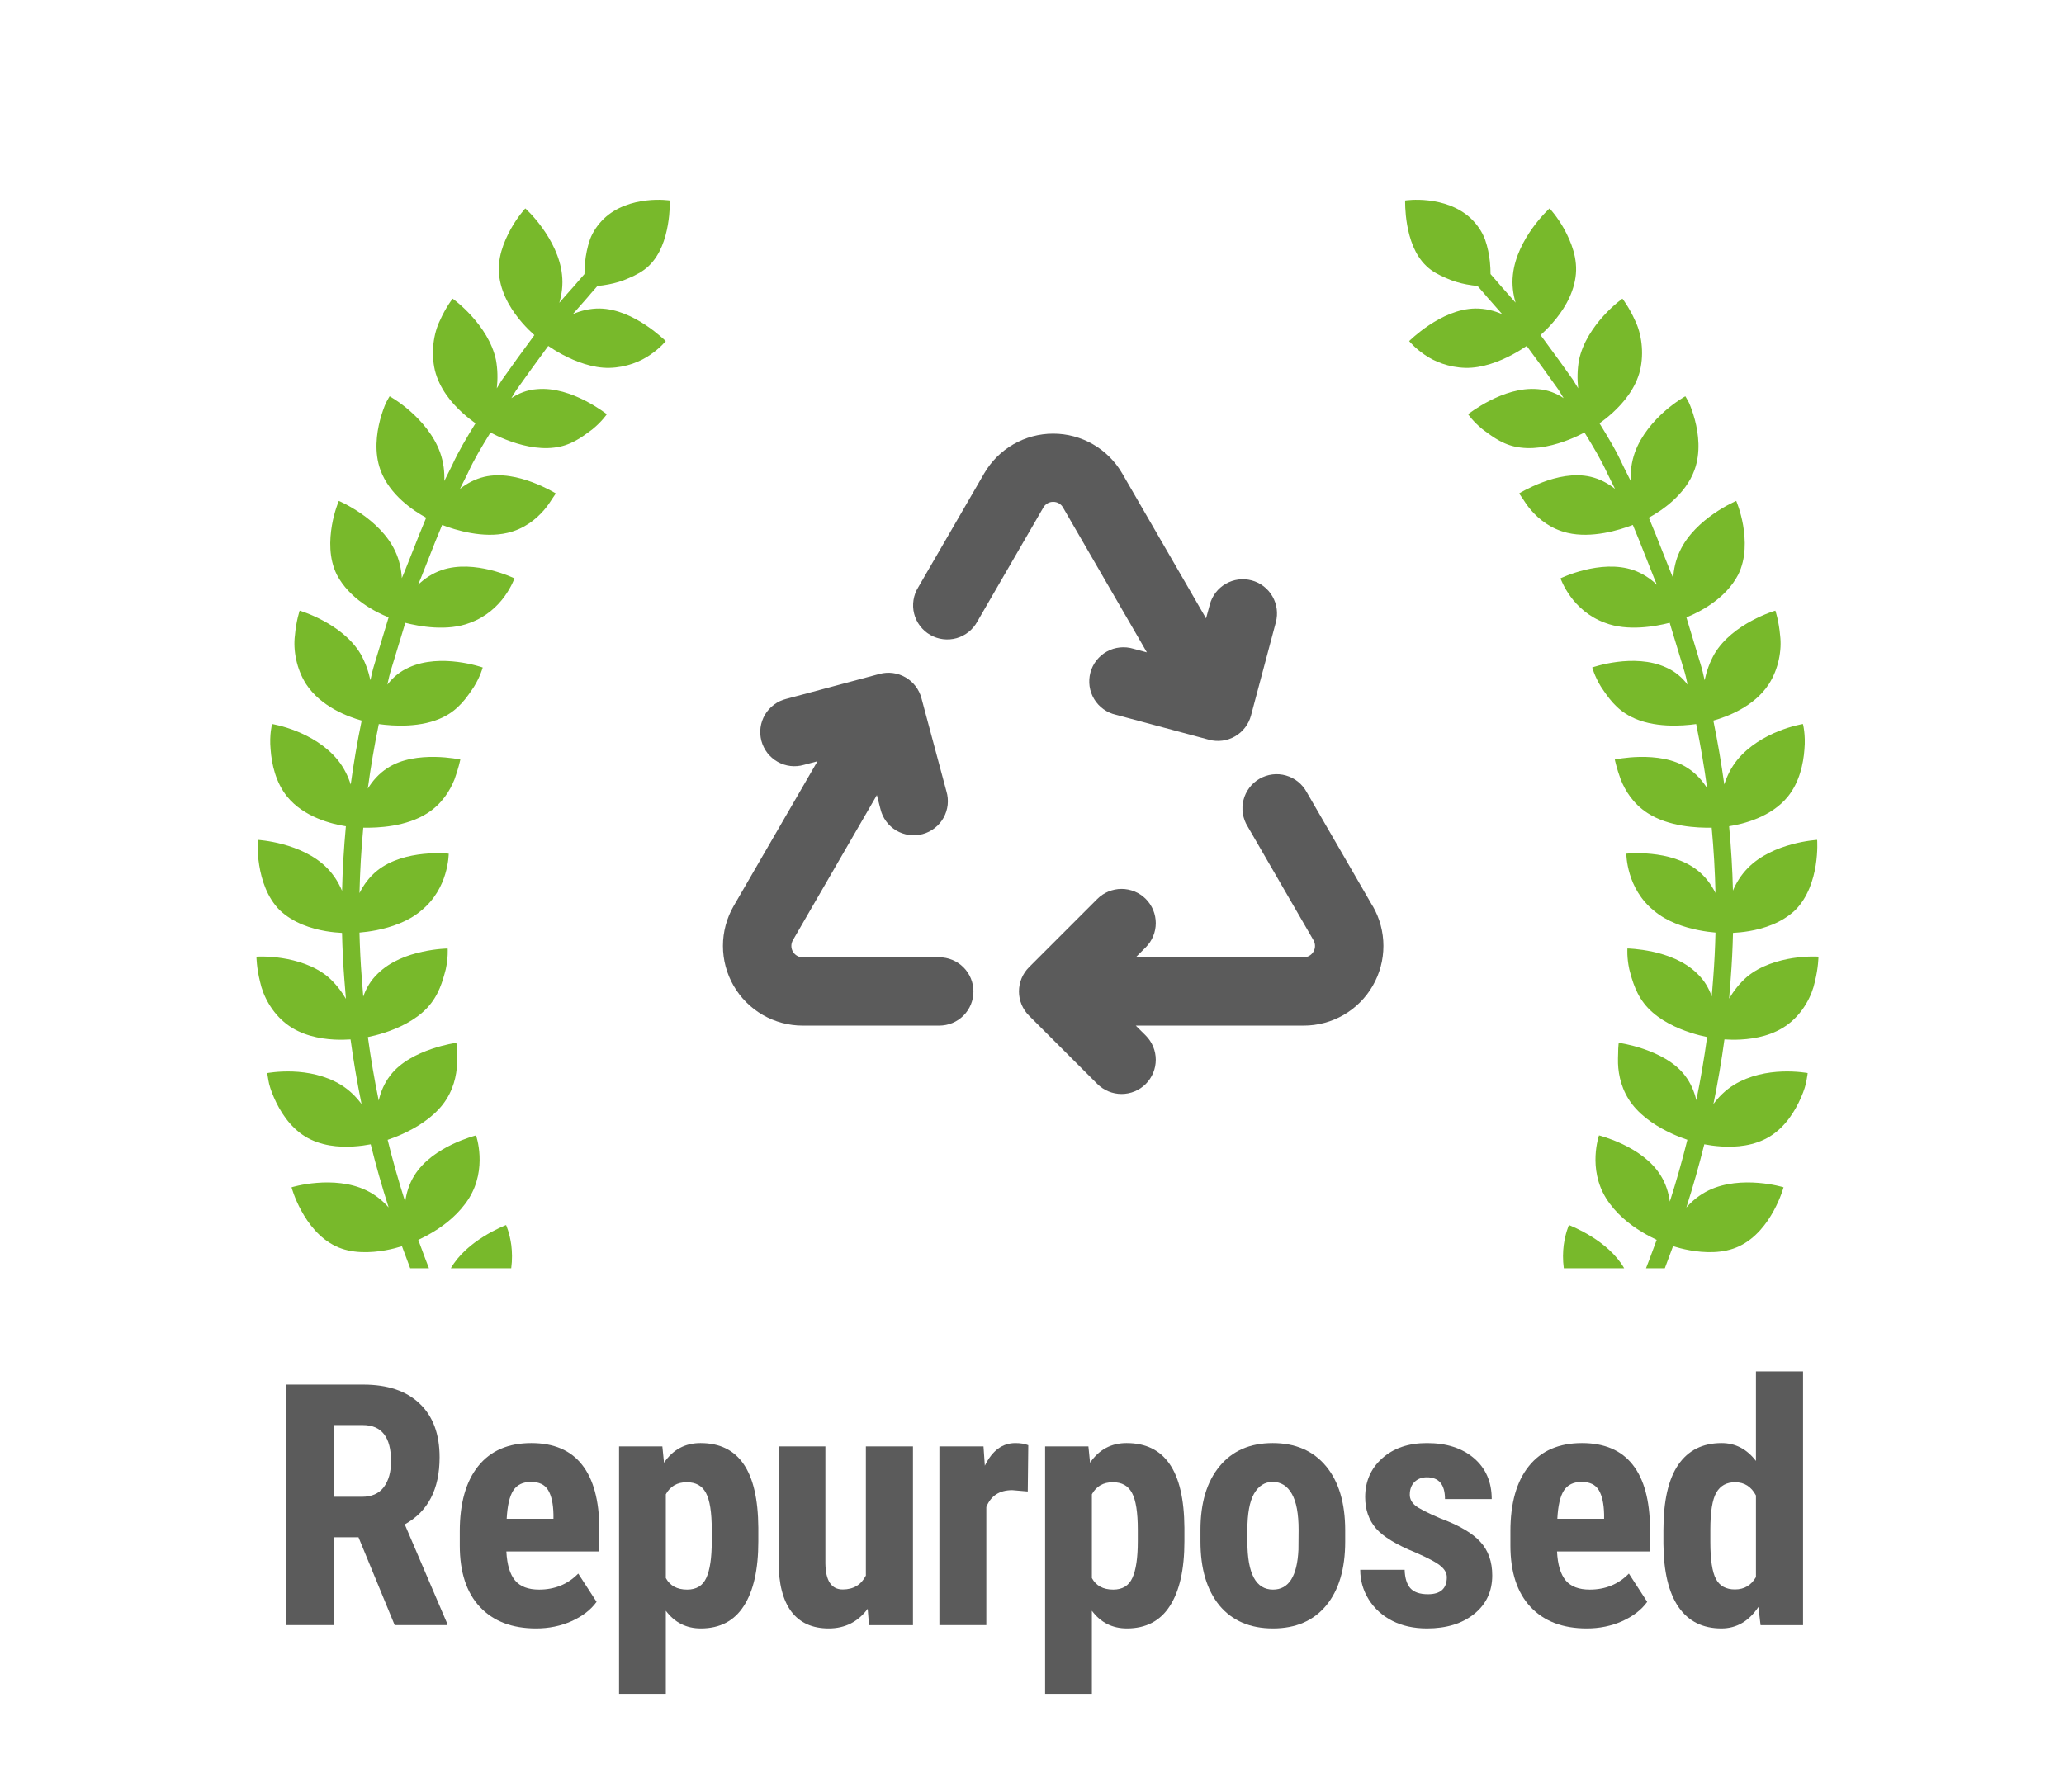
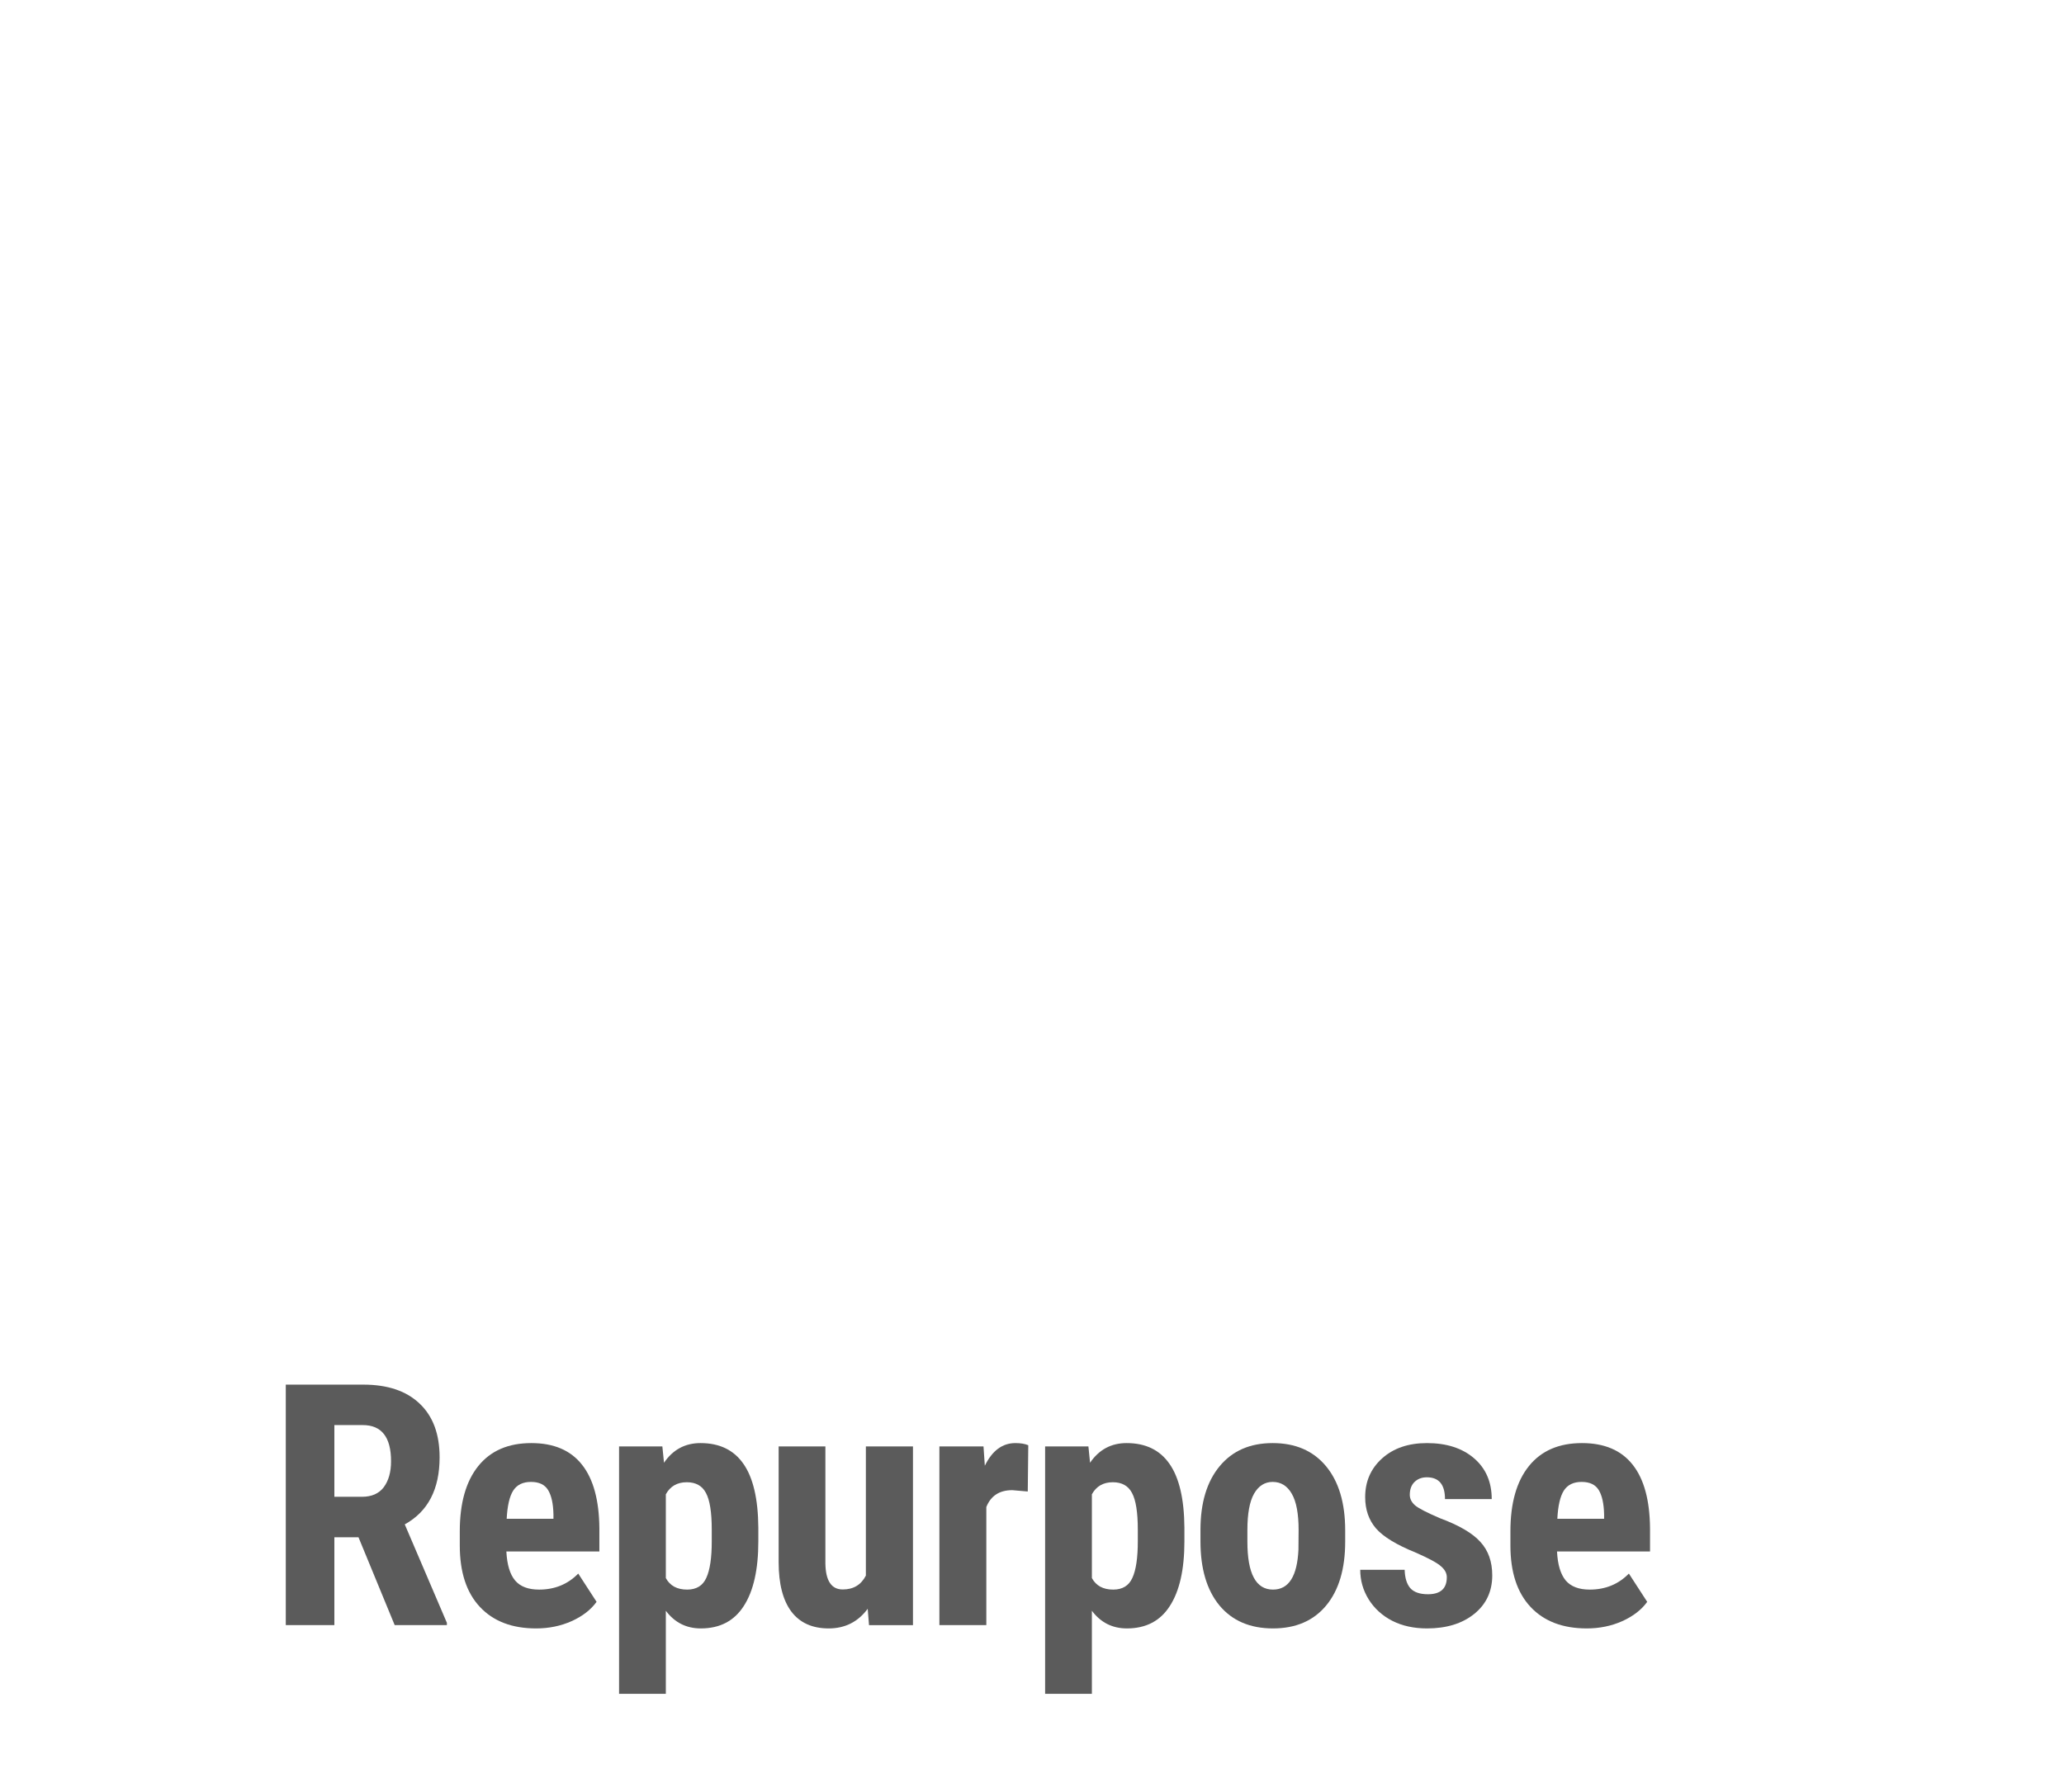
<svg xmlns="http://www.w3.org/2000/svg" width="76" height="66" viewBox="0 0 76 66" fill="none">
-   <path fill-rule="evenodd" clip-rule="evenodd" d="M54.68 8.815C54.574 8.535 54.4 8.279 54.173 8.057C53.714 7.616 53.096 7.439 52.605 7.383C52.113 7.325 51.74 7.384 51.74 7.384C51.74 7.384 51.727 7.787 51.814 8.286C51.903 8.787 52.086 9.379 52.512 9.788C52.723 9.996 52.987 10.129 53.243 10.239C53.492 10.355 53.754 10.427 53.992 10.473C54.142 10.502 54.283 10.52 54.406 10.532L54.642 10.803C54.728 10.908 54.832 11.024 54.95 11.157L54.95 11.157L54.951 11.157L54.972 11.182L54.973 11.182L54.973 11.183L54.973 11.183C55.077 11.299 55.192 11.428 55.314 11.571C55.021 11.442 54.682 11.359 54.325 11.362C53.681 11.371 53.075 11.675 52.627 11.972C52.179 12.27 51.888 12.562 51.888 12.562C51.888 12.562 52.092 12.816 52.452 13.061C52.807 13.312 53.348 13.534 53.964 13.548C54.578 13.562 55.211 13.315 55.685 13.062C55.898 12.948 56.08 12.833 56.216 12.741L56.276 12.823C56.617 13.285 56.997 13.804 57.389 14.358L57.575 14.663C57.314 14.491 57.004 14.357 56.63 14.332C55.98 14.274 55.34 14.509 54.859 14.754C54.381 15 54.058 15.255 54.058 15.255C54.058 15.255 54.24 15.526 54.582 15.804L54.644 15.85C54.99 16.109 55.402 16.418 55.997 16.485C56.616 16.563 57.276 16.388 57.777 16.19C58.004 16.1 58.199 16.006 58.344 15.929L58.37 15.972L58.386 15.997C58.662 16.449 58.947 16.916 59.186 17.438L59.467 18.004C59.218 17.808 58.921 17.643 58.575 17.561C57.96 17.416 57.306 17.57 56.794 17.764C56.288 17.954 55.94 18.171 55.94 18.171C55.94 18.171 55.98 18.242 56.06 18.351C56.132 18.465 56.234 18.624 56.377 18.79C56.661 19.119 57.099 19.48 57.718 19.625C58.612 19.836 59.629 19.523 60.124 19.333C60.286 19.715 60.441 20.109 60.599 20.512L60.617 20.555C60.713 20.802 60.811 21.052 60.916 21.313C60.949 21.387 60.98 21.461 61.01 21.537C60.776 21.314 60.487 21.117 60.145 20.998C58.931 20.581 57.461 21.3 57.46 21.3C57.46 21.3 57.568 21.61 57.826 21.966C58.082 22.322 58.503 22.722 59.098 22.937C59.932 23.262 60.973 23.068 61.481 22.937L61.533 23.112L61.997 24.64C62.057 24.827 62.101 25.02 62.141 25.215C61.948 24.964 61.695 24.734 61.351 24.583C60.168 24.037 58.629 24.582 58.629 24.582C58.629 24.582 58.712 24.899 58.942 25.278L58.964 25.312C59.211 25.68 59.51 26.125 60.061 26.399C60.874 26.816 61.937 26.739 62.456 26.666C62.617 27.451 62.752 28.24 62.86 29.03C62.687 28.753 62.455 28.488 62.146 28.288C61.619 27.941 60.942 27.869 60.397 27.876C59.858 27.885 59.46 27.973 59.46 27.973C59.459 27.973 59.527 28.294 59.676 28.703C59.837 29.111 60.133 29.602 60.668 29.946C61.441 30.445 62.497 30.494 63.027 30.482C63.102 31.288 63.149 32.091 63.167 32.887C63.017 32.589 62.807 32.295 62.513 32.061C61.503 31.258 59.883 31.441 59.883 31.441C59.883 31.441 59.884 31.769 60.012 32.192C60.138 32.615 60.399 33.136 60.9 33.539C61.37 33.942 62.012 34.152 62.537 34.256C62.783 34.306 63.003 34.332 63.167 34.346C63.154 34.908 63.127 35.464 63.084 36.014C63.068 36.242 63.049 36.469 63.029 36.698C62.925 36.402 62.759 36.105 62.49 35.852C62.021 35.392 61.379 35.166 60.855 35.052C60.331 34.938 59.924 34.932 59.924 34.932C59.924 34.932 59.898 35.258 59.992 35.694C60.106 36.131 60.252 36.672 60.687 37.129C61.12 37.585 61.741 37.869 62.253 38.034C62.486 38.11 62.698 38.161 62.859 38.194C62.753 38.969 62.621 39.746 62.462 40.52C62.389 40.211 62.261 39.894 62.044 39.613C61.663 39.108 61.025 38.806 60.519 38.633C60.009 38.458 59.605 38.406 59.605 38.406C59.605 38.406 59.592 38.486 59.586 38.623C59.587 38.678 59.585 38.741 59.582 38.811L59.582 38.812V38.812V38.812C59.578 38.916 59.574 39.036 59.578 39.167C59.594 39.605 59.712 40.167 60.102 40.673C60.493 41.178 61.084 41.534 61.577 41.758C61.787 41.854 61.98 41.926 62.132 41.977C61.942 42.743 61.726 43.503 61.486 44.253C61.441 43.934 61.342 43.601 61.151 43.294C60.81 42.742 60.242 42.377 59.758 42.145C59.275 41.915 58.879 41.816 58.879 41.816C58.879 41.816 58.771 42.124 58.751 42.566C58.731 43.006 58.797 43.582 59.141 44.134C59.489 44.687 59.994 45.094 60.462 45.374C60.666 45.498 60.855 45.594 61.002 45.662C60.96 45.777 60.917 45.891 60.874 46.006C60.788 46.243 60.7 46.477 60.609 46.708H61.302C61.361 46.553 61.42 46.395 61.477 46.237C61.52 46.123 61.562 46.01 61.604 45.896C61.761 45.945 61.972 46.002 62.216 46.046C62.74 46.14 63.458 46.182 64.05 45.892C64.648 45.606 65.056 45.061 65.312 44.59C65.568 44.121 65.673 43.727 65.673 43.727C65.673 43.727 65.284 43.606 64.744 43.564C64.204 43.52 63.515 43.552 62.919 43.839C62.581 44.002 62.309 44.229 62.094 44.471C62.339 43.705 62.56 42.927 62.755 42.144C62.917 42.175 63.137 42.208 63.388 42.224C63.921 42.258 64.598 42.207 65.17 41.854C65.743 41.501 66.102 40.915 66.316 40.422C66.425 40.175 66.495 39.95 66.52 39.785C66.551 39.62 66.561 39.52 66.561 39.52C66.561 39.52 66.16 39.445 65.626 39.464C65.085 39.483 64.435 39.599 63.854 39.95C63.534 40.147 63.285 40.399 63.091 40.66C63.254 39.869 63.389 39.074 63.497 38.281C63.658 38.292 63.869 38.298 64.105 38.285C64.641 38.256 65.312 38.128 65.853 37.713C66.392 37.299 66.716 36.679 66.826 36.158C66.955 35.641 66.959 35.234 66.959 35.234C66.959 35.234 66.552 35.204 66.019 35.286C65.489 35.368 64.83 35.558 64.328 35.975C64.055 36.212 63.837 36.494 63.669 36.778C63.691 36.539 63.71 36.301 63.726 36.064C63.77 35.501 63.799 34.932 63.812 34.357C63.972 34.349 64.178 34.331 64.408 34.292C64.94 34.201 65.598 33.996 66.101 33.522C66.573 33.049 66.772 32.397 66.858 31.867C66.942 31.336 66.91 30.932 66.91 30.932C66.91 30.932 65.284 31.021 64.355 31.973C64.106 32.227 63.931 32.514 63.81 32.801C63.791 32.015 63.743 31.223 63.669 30.429C64.184 30.349 65.218 30.098 65.835 29.334C66.258 28.808 66.403 28.134 66.442 27.598C66.492 27.056 66.387 26.664 66.387 26.664C66.387 26.664 65.984 26.729 65.486 26.929C64.993 27.128 64.397 27.462 63.967 27.989C63.737 28.274 63.588 28.587 63.491 28.891C63.383 28.105 63.248 27.319 63.088 26.538C63.594 26.397 64.588 26.027 65.13 25.199C65.497 24.628 65.613 23.93 65.547 23.405C65.501 22.873 65.372 22.489 65.372 22.489C65.372 22.489 63.806 22.947 63.131 24.078C62.952 24.392 62.835 24.73 62.767 25.053C62.724 24.848 62.676 24.642 62.612 24.442L62.151 22.921L62.096 22.738C62.584 22.54 63.538 22.058 64.003 21.166C64.304 20.557 64.273 19.877 64.185 19.348C64.092 18.819 63.931 18.448 63.931 18.448C63.931 18.448 62.425 19.082 61.857 20.293C61.697 20.629 61.628 20.971 61.61 21.291C61.578 21.211 61.544 21.132 61.51 21.053C61.409 20.804 61.311 20.556 61.215 20.311C61.05 19.891 60.888 19.479 60.712 19.066C61.172 18.816 62.063 18.23 62.397 17.303C62.626 16.664 62.545 15.98 62.407 15.459C62.337 15.199 62.257 14.979 62.188 14.826C62.111 14.679 62.057 14.595 62.057 14.595C62.057 14.595 61.698 14.791 61.292 15.149C60.893 15.503 60.428 16.026 60.198 16.665C60.07 17.024 60.032 17.383 60.044 17.712L59.764 17.151C59.51 16.591 59.209 16.099 58.917 15.624L58.896 15.59C59.03 15.495 59.2 15.365 59.38 15.201C59.78 14.836 60.225 14.308 60.39 13.64C60.545 12.98 60.439 12.276 60.205 11.803C59.988 11.316 59.74 10.998 59.74 10.998C59.74 10.998 59.405 11.234 59.04 11.638C58.675 12.041 58.279 12.609 58.143 13.255C58.078 13.61 58.073 13.972 58.112 14.301L57.924 13.994C57.565 13.483 57.223 13.017 56.912 12.593L56.791 12.429L56.726 12.34C56.849 12.23 57.005 12.079 57.166 11.895C57.526 11.485 57.913 10.905 58.013 10.214C58.114 9.525 57.85 8.907 57.596 8.435C57.334 7.969 57.059 7.675 57.059 7.675C57.059 7.675 56.754 7.948 56.434 8.394C56.114 8.838 55.779 9.452 55.708 10.117C55.665 10.492 55.717 10.836 55.806 11.146C55.682 11.002 55.566 10.871 55.461 10.754L55.461 10.753L55.461 10.753L55.448 10.739C55.327 10.605 55.221 10.486 55.128 10.373L54.884 10.093C54.884 9.963 54.879 9.812 54.862 9.647C54.835 9.389 54.781 9.1 54.68 8.815ZM15.104 46.708C15.043 46.551 14.984 46.393 14.927 46.233C14.884 46.121 14.842 46.009 14.801 45.897C14.644 45.946 14.434 46.003 14.191 46.047C13.668 46.14 12.948 46.182 12.357 45.893C11.76 45.606 11.352 45.061 11.096 44.591C10.839 44.121 10.735 43.728 10.735 43.728C10.735 43.728 11.123 43.606 11.663 43.564C12.203 43.52 12.893 43.553 13.489 43.84C13.825 44.001 14.095 44.227 14.31 44.468C14.065 43.703 13.844 42.926 13.65 42.144C13.488 42.175 13.267 42.209 13.015 42.224C12.482 42.258 11.806 42.207 11.233 41.854C10.662 41.501 10.302 40.916 10.088 40.422C9.979 40.175 9.908 39.95 9.883 39.785C9.852 39.621 9.842 39.521 9.842 39.521C9.842 39.521 10.243 39.445 10.779 39.464C11.318 39.483 11.968 39.6 12.549 39.95C12.87 40.148 13.12 40.401 13.314 40.663C13.152 39.871 13.016 39.076 12.908 38.281C12.747 38.292 12.535 38.299 12.297 38.286C11.762 38.257 11.089 38.128 10.55 37.714C10.01 37.299 9.687 36.679 9.576 36.159C9.446 35.642 9.443 35.234 9.443 35.234C9.443 35.234 9.85 35.205 10.382 35.287C10.913 35.369 11.572 35.559 12.075 35.976C12.35 36.215 12.569 36.499 12.738 36.786C12.716 36.544 12.696 36.303 12.679 36.062C12.635 35.501 12.607 34.932 12.594 34.358C12.433 34.35 12.226 34.332 11.995 34.293C11.462 34.201 10.803 33.997 10.301 33.523C9.83 33.049 9.631 32.398 9.545 31.867C9.46 31.337 9.492 30.932 9.492 30.932C9.492 30.932 11.118 31.022 12.048 31.973C12.299 32.229 12.474 32.52 12.595 32.808C12.614 32.021 12.662 31.226 12.736 30.43C12.222 30.35 11.188 30.098 10.57 29.334C10.148 28.809 10.003 28.135 9.964 27.598C9.913 27.057 10.018 26.665 10.018 26.665C10.018 26.665 10.422 26.729 10.919 26.93C11.411 27.128 12.009 27.463 12.437 27.99C12.667 28.275 12.817 28.588 12.914 28.893C13.022 28.106 13.157 27.319 13.318 26.538C12.811 26.397 11.818 26.027 11.275 25.2C10.909 24.629 10.792 23.931 10.859 23.406C10.904 22.874 11.034 22.489 11.034 22.489C11.034 22.489 12.6 22.947 13.275 24.079C13.453 24.391 13.57 24.729 13.639 25.051C13.682 24.848 13.73 24.642 13.795 24.439L14.254 22.922L14.309 22.737C13.821 22.54 12.868 22.057 12.403 21.166C12.102 20.557 12.133 19.877 12.222 19.348C12.314 18.819 12.476 18.448 12.476 18.448C12.476 18.448 13.981 19.083 14.549 20.293C14.709 20.63 14.777 20.972 14.796 21.293C14.829 21.21 14.864 21.127 14.9 21.045C14.972 20.865 15.045 20.681 15.118 20.497L15.191 20.313L15.195 20.303C15.36 19.881 15.523 19.467 15.693 19.067C15.233 18.817 14.34 18.231 14.006 17.303C13.777 16.665 13.86 15.98 13.997 15.459C14.067 15.2 14.147 14.98 14.216 14.827C14.292 14.68 14.347 14.595 14.347 14.595C14.347 14.595 14.707 14.791 15.111 15.15C15.511 15.504 15.976 16.026 16.206 16.666C16.335 17.025 16.373 17.385 16.36 17.715L16.645 17.143C16.895 16.594 17.196 16.102 17.487 15.626L17.509 15.591C17.376 15.496 17.205 15.365 17.025 15.201C16.624 14.837 16.18 14.308 16.014 13.64C15.86 12.98 15.966 12.276 16.2 11.803C16.417 11.316 16.666 10.998 16.666 10.998C16.666 10.998 17.001 11.235 17.365 11.639C17.731 12.042 18.127 12.609 18.262 13.255C18.328 13.61 18.331 13.972 18.293 14.302L18.468 14.015C18.879 13.429 19.255 12.916 19.594 12.456L19.612 12.43L19.677 12.341C19.554 12.232 19.398 12.08 19.235 11.895C18.876 11.484 18.488 10.905 18.389 10.215C18.288 9.525 18.552 8.908 18.807 8.436C19.068 7.969 19.343 7.676 19.343 7.676C19.343 7.676 19.649 7.948 19.969 8.394C20.289 8.839 20.624 9.452 20.694 10.117C20.737 10.494 20.685 10.841 20.595 11.152C20.725 10.999 20.847 10.863 20.956 10.74C21.076 10.607 21.182 10.488 21.27 10.382L21.521 10.094C21.521 9.964 21.527 9.812 21.544 9.648C21.571 9.39 21.625 9.101 21.725 8.815C21.831 8.535 22.005 8.279 22.232 8.058C22.69 7.616 23.309 7.439 23.8 7.383C24.293 7.325 24.665 7.384 24.665 7.384C24.665 7.384 24.678 7.787 24.591 8.287C24.503 8.788 24.32 9.379 23.893 9.789C23.681 9.996 23.419 10.129 23.162 10.239C22.913 10.355 22.652 10.427 22.413 10.473C22.263 10.502 22.122 10.521 21.999 10.532L21.755 10.811C21.68 10.903 21.584 11.011 21.477 11.133L21.476 11.133L21.476 11.133L21.432 11.183L21.431 11.185C21.328 11.3 21.213 11.428 21.092 11.57C21.384 11.442 21.722 11.359 22.078 11.362C22.722 11.372 23.327 11.675 23.776 11.973C24.223 12.271 24.514 12.562 24.514 12.562C24.514 12.562 24.311 12.817 23.95 13.061C23.596 13.313 23.055 13.535 22.439 13.548C21.825 13.562 21.194 13.315 20.718 13.063C20.505 12.949 20.323 12.834 20.188 12.741L20.127 12.824C19.787 13.287 19.407 13.806 19.003 14.379L18.829 14.664C19.09 14.492 19.4 14.358 19.774 14.332C20.423 14.274 21.063 14.509 21.543 14.754C22.023 15 22.344 15.256 22.344 15.256C22.344 15.256 22.163 15.526 21.822 15.804L21.757 15.853C21.411 16.111 20.999 16.419 20.406 16.485C19.788 16.563 19.128 16.388 18.627 16.19C18.4 16.101 18.205 16.006 18.06 15.93L18.033 15.974L18.02 15.995L18.02 15.995C17.743 16.448 17.457 16.915 17.223 17.43L16.937 18.005C17.186 17.809 17.484 17.644 17.83 17.562C18.445 17.417 19.099 17.571 19.611 17.764C20.117 17.955 20.464 18.172 20.464 18.172C20.464 18.172 20.424 18.243 20.345 18.352C20.273 18.466 20.171 18.625 20.028 18.79C19.742 19.12 19.305 19.481 18.687 19.625C17.792 19.837 16.774 19.523 16.281 19.334C16.117 19.719 15.953 20.134 15.788 20.557C15.751 20.65 15.714 20.744 15.677 20.838L15.677 20.838C15.616 20.993 15.555 21.149 15.492 21.305C15.458 21.381 15.426 21.459 15.394 21.537C15.629 21.314 15.918 21.117 16.259 20.998C17.473 20.581 18.944 21.301 18.944 21.301C18.944 21.301 18.836 21.61 18.578 21.966C18.322 22.322 17.9 22.723 17.305 22.938C16.471 23.263 15.432 23.069 14.923 22.938L14.871 23.114L14.408 24.637C14.348 24.828 14.304 25.021 14.263 25.215C14.456 24.965 14.709 24.735 15.052 24.584C16.236 24.038 17.775 24.583 17.775 24.583C17.775 24.583 17.692 24.9 17.461 25.279L17.443 25.307C17.196 25.676 16.896 26.125 16.343 26.4C15.53 26.816 14.467 26.74 13.948 26.667C13.786 27.456 13.65 28.249 13.543 29.044C13.716 28.762 13.95 28.491 14.265 28.288C14.792 27.941 15.47 27.869 16.013 27.876C16.553 27.885 16.951 27.973 16.951 27.973C16.951 27.973 16.885 28.294 16.736 28.703C16.573 29.111 16.278 29.602 15.742 29.946C14.966 30.448 13.905 30.495 13.377 30.482C13.302 31.29 13.255 32.095 13.237 32.892C13.387 32.592 13.598 32.297 13.893 32.062C14.903 31.258 16.523 31.441 16.523 31.441C16.523 31.441 16.522 31.769 16.394 32.192C16.268 32.616 16.008 33.136 15.506 33.539C15.037 33.942 14.395 34.152 13.87 34.257C13.623 34.306 13.402 34.333 13.237 34.346C13.25 34.908 13.278 35.464 13.321 36.013C13.337 36.243 13.355 36.473 13.376 36.704C13.479 36.406 13.646 36.107 13.917 35.852C14.386 35.392 15.027 35.167 15.552 35.052C16.077 34.938 16.484 34.933 16.484 34.933C16.484 34.933 16.509 35.259 16.415 35.694C16.301 36.131 16.155 36.673 15.72 37.129C15.288 37.585 14.667 37.869 14.154 38.035C13.92 38.111 13.707 38.162 13.546 38.195C13.652 38.974 13.785 39.755 13.945 40.533C14.017 40.219 14.146 39.898 14.366 39.614C14.745 39.109 15.383 38.806 15.89 38.633C16.4 38.458 16.804 38.406 16.804 38.406C16.804 38.406 16.817 38.486 16.823 38.623C16.822 38.678 16.825 38.74 16.827 38.809C16.831 38.914 16.835 39.035 16.831 39.168C16.814 39.605 16.698 40.167 16.307 40.674C15.915 41.178 15.325 41.534 14.833 41.758C14.62 41.856 14.425 41.928 14.273 41.979C14.463 42.747 14.679 43.509 14.92 44.261C14.964 43.939 15.064 43.604 15.256 43.294C15.598 42.743 16.167 42.378 16.65 42.146C17.133 41.916 17.529 41.816 17.529 41.816C17.529 41.816 17.637 42.125 17.657 42.566C17.677 43.007 17.611 43.583 17.267 44.135C16.918 44.688 16.413 45.094 15.945 45.375C15.74 45.499 15.55 45.596 15.402 45.664C15.444 45.777 15.486 45.889 15.528 46.002C15.614 46.24 15.704 46.476 15.795 46.708H15.104ZM57.582 46.708H59.805C59.507 46.192 59.029 45.809 58.61 45.547C58.153 45.261 57.771 45.117 57.771 45.117C57.771 45.117 57.638 45.416 57.579 45.856C57.547 46.104 57.54 46.398 57.582 46.708ZM18.824 46.708H16.601C16.9 46.192 17.378 45.809 17.797 45.547C18.253 45.261 18.635 45.117 18.635 45.117C18.635 45.117 18.768 45.416 18.827 45.856C18.858 46.104 18.866 46.398 18.824 46.708Z" fill="#78B92B" />
-   <path d="M61.25 56.361C61.25 55.282 61.432 54.477 61.797 53.946C62.163 53.414 62.694 53.148 63.391 53.148C63.898 53.148 64.32 53.367 64.657 53.806V50.508H66.391V59.853H64.827L64.748 59.183C64.395 59.711 63.941 59.974 63.385 59.974C62.696 59.974 62.169 59.711 61.804 59.183C61.443 58.656 61.258 57.882 61.25 56.859V56.361ZM62.978 56.793C62.978 57.441 63.047 57.896 63.185 58.155C63.322 58.411 63.556 58.538 63.884 58.538C64.225 58.538 64.482 58.386 64.657 58.082V55.077C64.486 54.753 64.231 54.59 63.89 54.59C63.574 54.59 63.343 54.718 63.197 54.974C63.051 55.229 62.978 55.683 62.978 56.336V56.793Z" fill="#5B5B5B" />
  <path d="M58.427 59.974C57.543 59.974 56.853 59.711 56.358 59.183C55.864 58.656 55.616 57.902 55.616 56.92V56.397C55.616 55.359 55.843 54.558 56.298 53.994C56.752 53.43 57.403 53.148 58.25 53.148C59.078 53.148 59.7 53.414 60.118 53.945C60.536 54.473 60.749 55.255 60.757 56.294V57.139H57.332C57.356 57.626 57.464 57.983 57.654 58.21C57.845 58.433 58.139 58.544 58.536 58.544C59.112 58.544 59.593 58.348 59.978 57.954L60.653 58.995C60.443 59.287 60.136 59.524 59.735 59.706C59.333 59.885 58.897 59.974 58.427 59.974ZM57.344 55.935H59.066V55.776C59.057 55.383 58.993 55.085 58.871 54.882C58.749 54.679 58.538 54.578 58.238 54.578C57.938 54.578 57.719 54.685 57.581 54.901C57.447 55.115 57.368 55.46 57.344 55.935Z" fill="#5B5B5B" />
  <path d="M53.274 58.088C53.274 57.942 53.203 57.808 53.061 57.687C52.923 57.561 52.613 57.393 52.13 57.182C51.42 56.894 50.931 56.596 50.664 56.288C50.4 55.979 50.268 55.596 50.268 55.138C50.268 54.562 50.475 54.087 50.889 53.714C51.307 53.337 51.858 53.148 52.544 53.148C53.266 53.148 53.843 53.335 54.278 53.708C54.711 54.081 54.928 54.582 54.928 55.211H53.207C53.207 54.675 52.984 54.408 52.538 54.408C52.355 54.408 52.205 54.465 52.087 54.578C51.97 54.692 51.911 54.85 51.911 55.053C51.911 55.199 51.976 55.328 52.106 55.442C52.235 55.551 52.542 55.71 53.024 55.916C53.726 56.176 54.221 56.466 54.509 56.786C54.801 57.103 54.947 57.514 54.947 58.021C54.947 58.609 54.726 59.082 54.284 59.439C53.842 59.796 53.261 59.974 52.544 59.974C52.061 59.974 51.635 59.881 51.266 59.694C50.897 59.504 50.607 59.24 50.396 58.903C50.189 58.567 50.086 58.204 50.086 57.815H51.722C51.73 58.115 51.8 58.34 51.929 58.49C52.063 58.64 52.28 58.715 52.58 58.715C53.042 58.715 53.274 58.506 53.274 58.088Z" fill="#5B5B5B" />
  <path d="M44.203 56.348C44.203 55.351 44.438 54.568 44.909 54C45.379 53.432 46.03 53.148 46.862 53.148C47.701 53.148 48.356 53.432 48.827 54C49.297 54.568 49.532 55.355 49.532 56.361V56.78C49.532 57.782 49.299 58.565 48.833 59.129C48.366 59.692 47.713 59.974 46.874 59.974C46.03 59.974 45.373 59.692 44.903 59.129C44.436 58.561 44.203 57.774 44.203 56.768V56.348ZM45.931 56.78C45.931 57.956 46.245 58.544 46.874 58.544C47.454 58.544 47.766 58.054 47.811 57.072L47.817 56.348C47.817 55.748 47.734 55.304 47.567 55.016C47.401 54.724 47.166 54.578 46.862 54.578C46.57 54.578 46.34 54.724 46.174 55.016C46.012 55.304 45.931 55.748 45.931 56.348V56.78Z" fill="#5B5B5B" />
  <path d="M43.612 56.768C43.612 57.802 43.433 58.595 43.076 59.147C42.724 59.698 42.196 59.974 41.495 59.974C40.959 59.974 40.529 59.757 40.205 59.323V62.383H38.483V53.27H40.077L40.138 53.872C40.467 53.39 40.915 53.148 41.483 53.148C42.184 53.148 42.711 53.404 43.064 53.915C43.421 54.426 43.604 55.209 43.612 56.263V56.768ZM41.896 56.336C41.896 55.7 41.825 55.249 41.683 54.986C41.545 54.722 41.31 54.59 40.978 54.59C40.625 54.59 40.367 54.738 40.205 55.034V58.119C40.359 58.403 40.621 58.544 40.99 58.544C41.331 58.544 41.566 58.401 41.696 58.113C41.829 57.825 41.896 57.377 41.896 56.768V56.336Z" fill="#5B5B5B" />
  <path d="M37.844 54.931L37.273 54.882C36.802 54.882 36.484 55.089 36.318 55.503V59.852H34.59V53.27H36.214L36.263 53.982C36.535 53.426 36.91 53.148 37.388 53.148C37.583 53.148 37.741 53.175 37.863 53.227L37.844 54.931Z" fill="#5B5B5B" />
  <path d="M31.95 59.25C31.593 59.733 31.114 59.974 30.514 59.974C29.91 59.974 29.452 59.767 29.139 59.354C28.827 58.936 28.671 58.33 28.671 57.535V53.27H30.392V57.577C30.401 58.218 30.614 58.539 31.031 58.539C31.425 58.539 31.709 58.368 31.883 58.028V53.27H33.617V59.853H31.999L31.95 59.25Z" fill="#5B5B5B" />
  <path d="M27.923 56.768C27.923 57.802 27.745 58.595 27.388 59.147C27.035 59.698 26.508 59.974 25.806 59.974C25.271 59.974 24.841 59.757 24.517 59.323V62.383H22.795V53.27H24.389L24.45 53.872C24.778 53.39 25.226 53.148 25.794 53.148C26.496 53.148 27.023 53.404 27.376 53.915C27.733 54.426 27.915 55.209 27.923 56.263V56.768ZM26.208 56.336C26.208 55.7 26.137 55.249 25.995 54.986C25.857 54.722 25.622 54.59 25.289 54.59C24.936 54.59 24.679 54.738 24.517 55.034V58.119C24.671 58.403 24.932 58.544 25.301 58.544C25.642 58.544 25.877 58.401 26.007 58.113C26.141 57.825 26.208 57.377 26.208 56.768V56.336Z" fill="#5B5B5B" />
  <path d="M19.74 59.974C18.856 59.974 18.167 59.711 17.672 59.183C17.177 58.656 16.93 57.902 16.93 56.92V56.397C16.93 55.359 17.157 54.558 17.611 53.994C18.065 53.43 18.716 53.148 19.564 53.148C20.391 53.148 21.014 53.414 21.431 53.945C21.849 54.473 22.062 55.255 22.07 56.294V57.139H18.645C18.67 57.626 18.777 57.983 18.968 58.21C19.158 58.433 19.452 58.544 19.85 58.544C20.426 58.544 20.906 58.348 21.292 57.954L21.967 58.995C21.756 59.287 21.45 59.524 21.048 59.706C20.647 59.885 20.211 59.974 19.74 59.974ZM18.657 55.935H20.379V55.776C20.371 55.383 20.306 55.085 20.184 54.882C20.063 54.679 19.852 54.578 19.552 54.578C19.252 54.578 19.033 54.685 18.895 54.901C18.761 55.115 18.682 55.46 18.657 55.935Z" fill="#5B5B5B" />
  <path d="M13.2 56.616H12.312V59.852H10.523V50.995H13.377C14.273 50.995 14.964 51.228 15.451 51.694C15.942 52.157 16.187 52.816 16.187 53.672C16.187 54.848 15.759 55.671 14.904 56.142L16.455 59.767V59.852H14.533L13.2 56.616ZM12.312 55.126H13.328C13.685 55.126 13.953 55.008 14.131 54.773C14.309 54.533 14.399 54.215 14.399 53.818C14.399 52.929 14.052 52.485 13.358 52.485H12.312V55.126Z" fill="#5B5B5B" />
-   <path d="M35.844 36.515C35.844 36.849 35.712 37.169 35.476 37.405C35.24 37.641 34.92 37.773 34.586 37.773H29.554C29.039 37.773 28.533 37.637 28.087 37.38C27.641 37.122 27.27 36.751 27.013 36.305C26.756 35.859 26.62 35.353 26.62 34.837C26.62 34.322 26.756 33.816 27.013 33.37L30.101 28.036L29.602 28.169C29.441 28.216 29.273 28.23 29.107 28.211C28.94 28.191 28.779 28.139 28.634 28.057C28.488 27.974 28.36 27.864 28.257 27.732C28.155 27.599 28.08 27.448 28.036 27.286C27.993 27.124 27.983 26.956 28.005 26.79C28.028 26.624 28.084 26.464 28.169 26.32C28.254 26.176 28.367 26.051 28.502 25.951C28.636 25.851 28.789 25.779 28.952 25.739L32.388 24.82C32.71 24.734 33.053 24.779 33.342 24.946C33.631 25.112 33.841 25.387 33.928 25.709L34.849 29.144C34.898 29.305 34.913 29.475 34.895 29.642C34.876 29.809 34.825 29.971 34.743 30.118C34.661 30.265 34.55 30.394 34.417 30.497C34.285 30.601 34.133 30.676 33.97 30.72C33.808 30.763 33.638 30.774 33.472 30.751C33.305 30.728 33.145 30.672 33 30.586C32.856 30.5 32.73 30.385 32.63 30.25C32.531 30.114 32.459 29.96 32.42 29.796L32.288 29.282L29.195 34.628C29.159 34.692 29.139 34.764 29.139 34.837C29.139 34.91 29.158 34.982 29.194 35.046C29.23 35.109 29.283 35.162 29.346 35.2C29.409 35.237 29.481 35.257 29.554 35.257H34.586C34.92 35.257 35.24 35.39 35.476 35.626C35.712 35.862 35.844 36.182 35.844 36.515ZM38.78 18.483C38.854 18.482 38.927 18.501 38.991 18.538C39.055 18.575 39.107 18.628 39.143 18.693L42.23 24.026L41.733 23.893C41.571 23.844 41.401 23.828 41.233 23.846C41.065 23.863 40.902 23.915 40.754 23.997C40.607 24.079 40.477 24.19 40.373 24.324C40.269 24.457 40.194 24.61 40.15 24.773C40.107 24.937 40.097 25.107 40.12 25.274C40.144 25.442 40.202 25.602 40.289 25.747C40.377 25.892 40.492 26.017 40.629 26.116C40.766 26.215 40.922 26.286 41.087 26.323L44.522 27.245C44.845 27.331 45.188 27.286 45.477 27.119C45.765 26.952 45.976 26.678 46.063 26.356L46.979 22.918C47.065 22.596 47.02 22.252 46.853 21.963C46.686 21.673 46.411 21.462 46.089 21.376C45.766 21.289 45.423 21.335 45.133 21.502C44.844 21.668 44.633 21.943 44.547 22.266L44.409 22.775L41.321 17.435C41.063 16.99 40.692 16.62 40.246 16.363C39.8 16.106 39.295 15.971 38.78 15.971C38.266 15.971 37.76 16.106 37.314 16.363C36.868 16.62 36.498 16.99 36.24 17.435L33.812 21.628C33.722 21.772 33.663 21.931 33.637 22.098C33.611 22.265 33.618 22.435 33.659 22.598C33.7 22.762 33.774 22.916 33.875 23.05C33.977 23.185 34.105 23.298 34.251 23.382C34.397 23.467 34.558 23.521 34.725 23.541C34.893 23.562 35.063 23.549 35.225 23.503C35.387 23.456 35.538 23.378 35.67 23.272C35.801 23.166 35.91 23.035 35.989 22.887L38.417 18.693C38.453 18.628 38.506 18.575 38.57 18.538C38.633 18.501 38.706 18.482 38.78 18.483ZM50.543 33.37L48.117 29.177C48.037 29.028 47.928 28.897 47.797 28.791C47.666 28.685 47.514 28.607 47.352 28.561C47.19 28.514 47.02 28.501 46.853 28.522C46.685 28.543 46.524 28.597 46.378 28.681C46.232 28.765 46.104 28.878 46.003 29.013C45.901 29.148 45.828 29.301 45.787 29.465C45.746 29.629 45.738 29.799 45.764 29.965C45.791 30.132 45.85 30.292 45.939 30.435L48.365 34.628C48.402 34.692 48.421 34.764 48.421 34.838C48.421 34.911 48.402 34.984 48.365 35.047C48.328 35.111 48.276 35.164 48.212 35.201C48.148 35.238 48.076 35.257 48.002 35.257H41.821L42.189 34.889C42.306 34.772 42.398 34.633 42.462 34.48C42.525 34.328 42.558 34.164 42.558 33.998C42.558 33.833 42.525 33.669 42.462 33.516C42.398 33.363 42.306 33.224 42.189 33.107C42.072 32.99 41.933 32.897 41.78 32.834C41.627 32.771 41.463 32.738 41.297 32.738C41.132 32.738 40.968 32.771 40.815 32.834C40.662 32.897 40.523 32.99 40.406 33.107L37.89 35.623C37.773 35.74 37.68 35.879 37.616 36.032C37.553 36.185 37.52 36.349 37.52 36.514C37.52 36.68 37.553 36.844 37.616 36.997C37.68 37.15 37.773 37.289 37.89 37.406L40.406 39.922C40.523 40.039 40.662 40.131 40.815 40.195C40.968 40.258 41.132 40.291 41.297 40.291C41.463 40.291 41.627 40.258 41.78 40.195C41.933 40.131 42.072 40.039 42.189 39.922C42.306 39.805 42.398 39.666 42.462 39.513C42.525 39.36 42.558 39.196 42.558 39.031C42.558 38.865 42.525 38.701 42.462 38.548C42.398 38.395 42.306 38.256 42.189 38.139L41.821 37.773H48.006C48.522 37.773 49.028 37.637 49.474 37.38C49.92 37.122 50.29 36.751 50.547 36.305C50.805 35.859 50.94 35.353 50.94 34.837C50.94 34.322 50.804 33.816 50.547 33.37H50.543Z" fill="#5B5B5B" />
</svg>